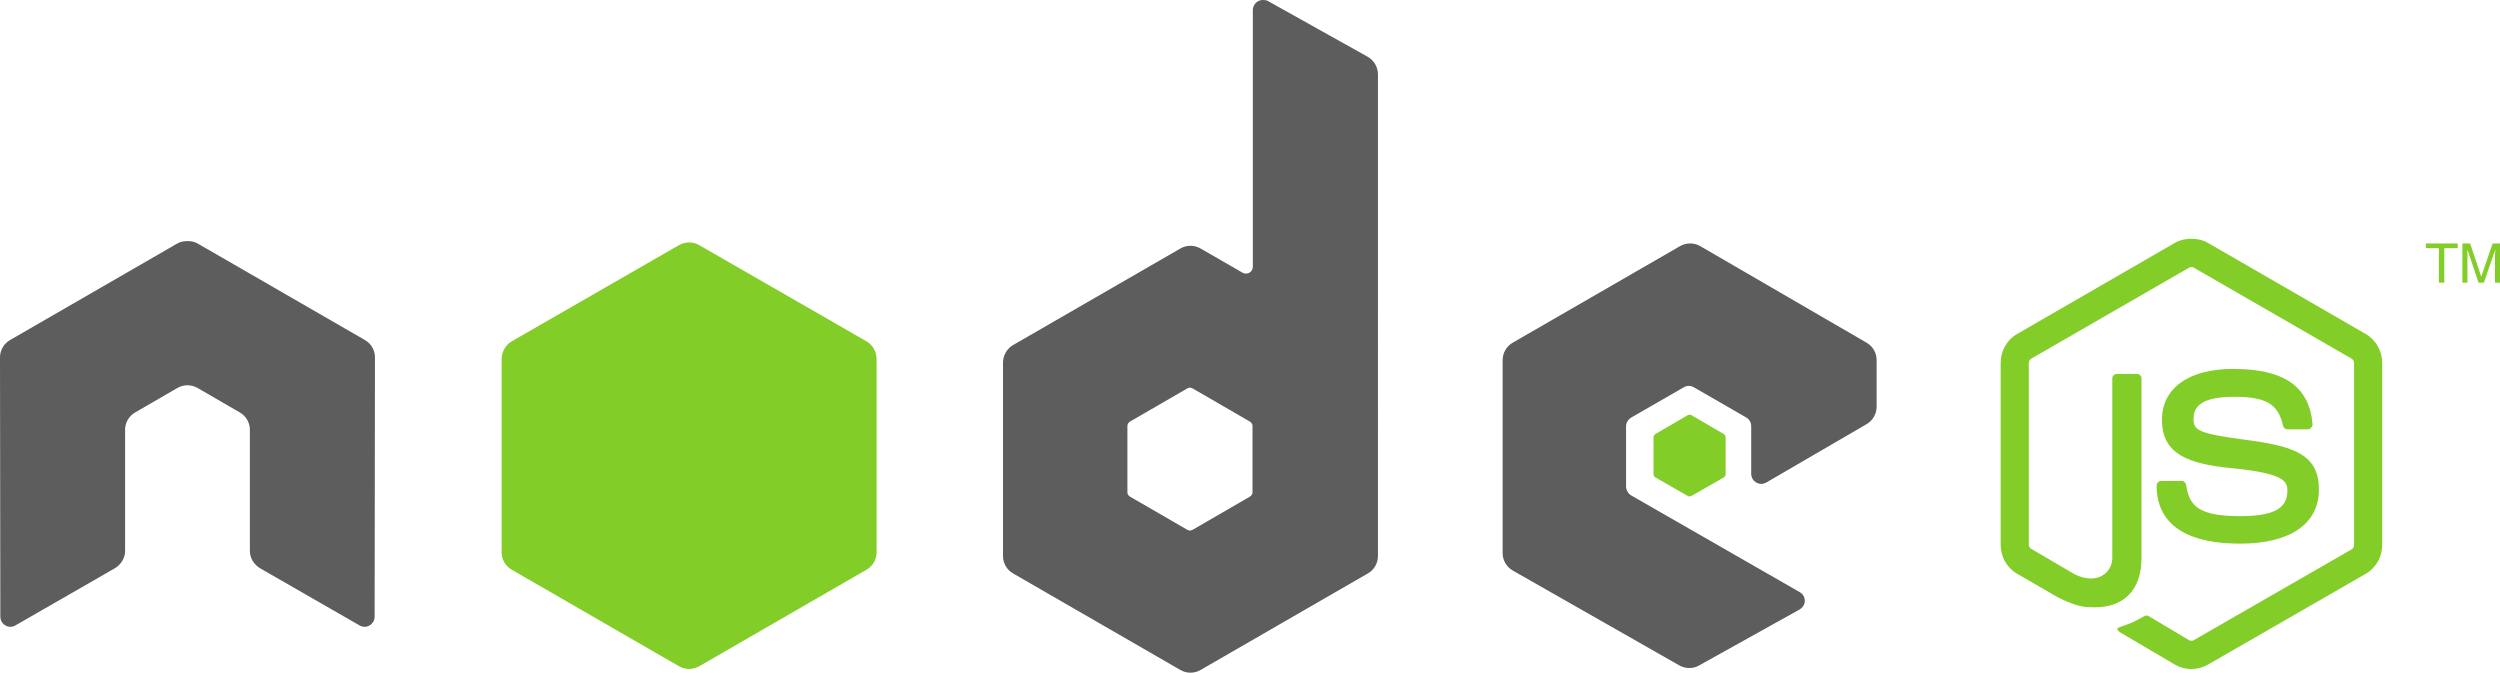
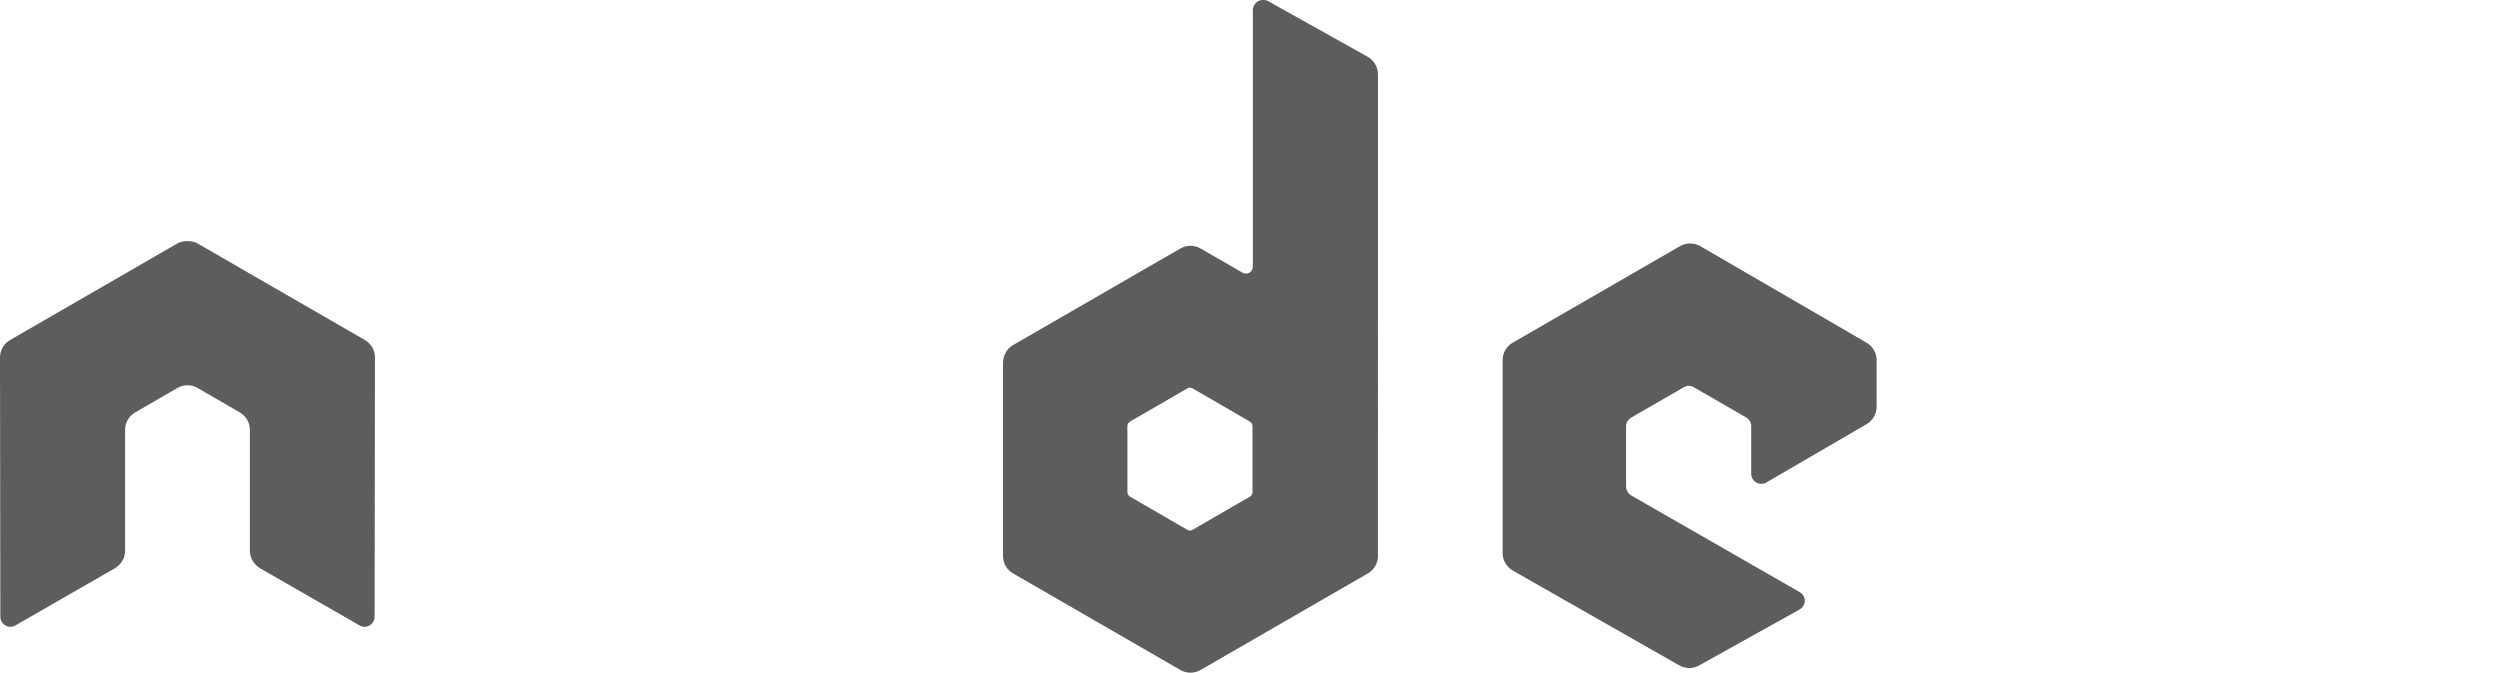
<svg xmlns="http://www.w3.org/2000/svg" id="a" viewBox="0 0 590.98 159.02">
  <g id="b">
    <path id="c" d="M298.54,0c-.41,0-.82.1-1.19.32-.73.43-1.19,1.22-1.19,2.06v60.64c0,.6-.28,1.13-.79,1.43-.52.3-1.15.3-1.66,0l-9.91-5.71c-1.48-.85-3.28-.85-4.76,0l-39.56,22.83c-1.48.85-2.38,2.49-2.38,4.2v45.66c0,1.71.9,3.27,2.38,4.12l39.56,22.83c1.48.85,3.28.85,4.76,0l39.56-22.83c1.48-.85,2.38-2.42,2.38-4.12V17.6c0-1.73-.94-3.36-2.46-4.2L299.73.24c-.37-.21-.78-.24-1.19-.24h0ZM44.07,57c-.75.03-1.46.16-2.14.55L2.38,80.38c-1.47.85-2.38,2.4-2.38,4.12l.08,61.28c0,.85.44,1.64,1.19,2.06.73.44,1.65.44,2.38,0l23.46-13.48c1.49-.88,2.46-2.42,2.46-4.12v-28.62c0-1.71.9-3.27,2.38-4.12l9.99-5.79c.75-.43,1.55-.63,2.38-.63s1.65.2,2.38.63l9.99,5.79c1.48.85,2.38,2.42,2.38,4.12v28.62c0,1.7.98,3.25,2.46,4.12l23.46,13.48c.74.44,1.65.44,2.38,0,.73-.42,1.19-1.21,1.19-2.06l.08-61.28c0-1.72-.89-3.27-2.38-4.12l-39.56-22.83c-.67-.39-1.38-.52-2.14-.55h-.49ZM399.53,57.55c-.83,0-1.64.21-2.38.63l-39.56,22.83c-1.48.85-2.38,2.42-2.38,4.12v45.66c0,1.72.97,3.27,2.46,4.12l39.24,22.35c1.45.83,3.22.89,4.68.08l23.78-13.24c.75-.42,1.27-1.2,1.27-2.06s-.44-1.63-1.19-2.06l-39.79-22.83c-.75-.42-1.27-1.29-1.27-2.14v-14.27c0-.85.53-1.63,1.27-2.06l12.37-7.13c.74-.43,1.64-.43,2.38,0l12.37,7.13c.74.43,1.19,1.21,1.19,2.06v11.26c0,.85.45,1.63,1.19,2.06s1.64.43,2.38,0l23.7-13.79c1.47-.85,2.38-2.42,2.38-4.12v-11.02c0-1.7-.9-3.27-2.38-4.12l-39.32-22.83c-.74-.43-1.55-.63-2.38-.63h0ZM281.26,91.64c.21,0,.45.05.63.16l13.56,7.85c.37.21.63.61.63,1.03v15.7c0,.43-.26.82-.63,1.03l-13.56,7.85c-.37.21-.82.21-1.19,0l-13.56-7.85c-.37-.21-.63-.6-.63-1.03v-15.7c0-.42.27-.82.63-1.03l13.56-7.85c.19-.11.35-.16.55-.16h.01Z" fill="#5d5d5d" fill-rule="evenodd" stroke-width="0" />
-     <path id="d" d="M518.04,56.44c-1.37,0-2.7.28-3.88.95l-37.34,21.56c-2.42,1.39-3.88,4.02-3.88,6.82v43.04c0,2.8,1.47,5.42,3.88,6.82l9.75,5.63c4.74,2.33,6.48,2.3,8.64,2.3,7.01,0,11.02-4.26,11.02-11.65v-42.49c0-.6-.52-1.03-1.11-1.03h-4.68c-.6,0-1.11.43-1.11,1.03v42.49c0,3.28-3.42,6.58-8.96,3.81l-10.15-5.95c-.36-.2-.63-.54-.63-.95v-43.04c0-.41.27-.82.63-1.03l37.26-21.48c.35-.2.76-.2,1.11,0l37.26,21.48c.36.21.63.61.63,1.03v43.04c0,.41-.21.83-.55,1.03l-37.34,21.48c-.32.19-.76.19-1.11,0l-9.59-5.71c-.29-.17-.68-.15-.95,0-2.65,1.5-3.15,1.68-5.63,2.54-.61.21-1.54.54.32,1.59l12.52,7.37c1.19.69,2.52,1.03,3.88,1.03s2.69-.34,3.88-1.03l37.34-21.48c2.42-1.41,3.88-4.02,3.88-6.82v-43.04c0-2.8-1.47-5.42-3.88-6.82l-37.34-21.56c-1.17-.67-2.51-.95-3.88-.95h0ZM162.9,57.31c-.82,0-1.64.21-2.38.63l-39.56,22.75c-1.48.85-2.38,2.5-2.38,4.2v45.66c0,1.71.9,3.27,2.38,4.12l39.56,22.83c1.48.85,3.28.85,4.76,0l39.56-22.83c1.48-.85,2.38-2.41,2.38-4.12v-45.66c0-1.71-.9-3.35-2.38-4.2l-39.56-22.75c-.74-.43-1.55-.63-2.38-.63h0ZM573.45,57.55v1.11h3.09v8.16h1.27v-8.16h3.17v-1.11h-7.53ZM582.09,57.55v9.27h1.19v-5.47c0-.22.01-.57,0-1.03-.02-.47,0-.88,0-1.11v-.24l2.62,7.85h1.27l2.7-7.85c0,.5-.07.98-.08,1.43v6.42h1.19v-9.27h-1.74l-2.7,7.85-2.62-7.85h-1.83ZM528.03,87.2c-10.63,0-16.96,4.52-16.96,12.05,0,8.16,6.28,10.41,16.49,11.42,12.21,1.2,13.16,2.99,13.16,5.39,0,4.17-3.32,5.95-11.18,5.95-9.87,0-12.04-2.46-12.76-7.37-.09-.53-.49-.95-1.03-.95h-4.84c-.6,0-1.11.51-1.11,1.11,0,6.28,3.42,13.71,19.74,13.71,11.81,0,18.63-4.64,18.63-12.76s-5.5-10.22-16.96-11.73c-11.58-1.53-12.68-2.28-12.68-4.99,0-2.24.94-5.23,9.51-5.23,7.66,0,10.49,1.65,11.65,6.82.1.49.53.87,1.03.87h4.84c.3,0,.59-.18.79-.4.2-.23.35-.49.32-.79-.75-8.9-6.68-13.08-18.63-13.08h0v-.02ZM399.45,98.06c-.16,0-.33,0-.48.08l-7.61,4.44c-.29.16-.48.46-.48.79v8.72c0,.33.19.63.48.79l7.61,4.36c.29.16.59.16.87,0l7.61-4.36c.28-.16.48-.46.48-.79v-8.72c0-.33-.19-.63-.48-.79l-7.61-4.44c-.14-.08-.24-.08-.4-.08h.01Z" fill="#83cd29" fill-rule="evenodd" stroke-width="0" />
  </g>
</svg>